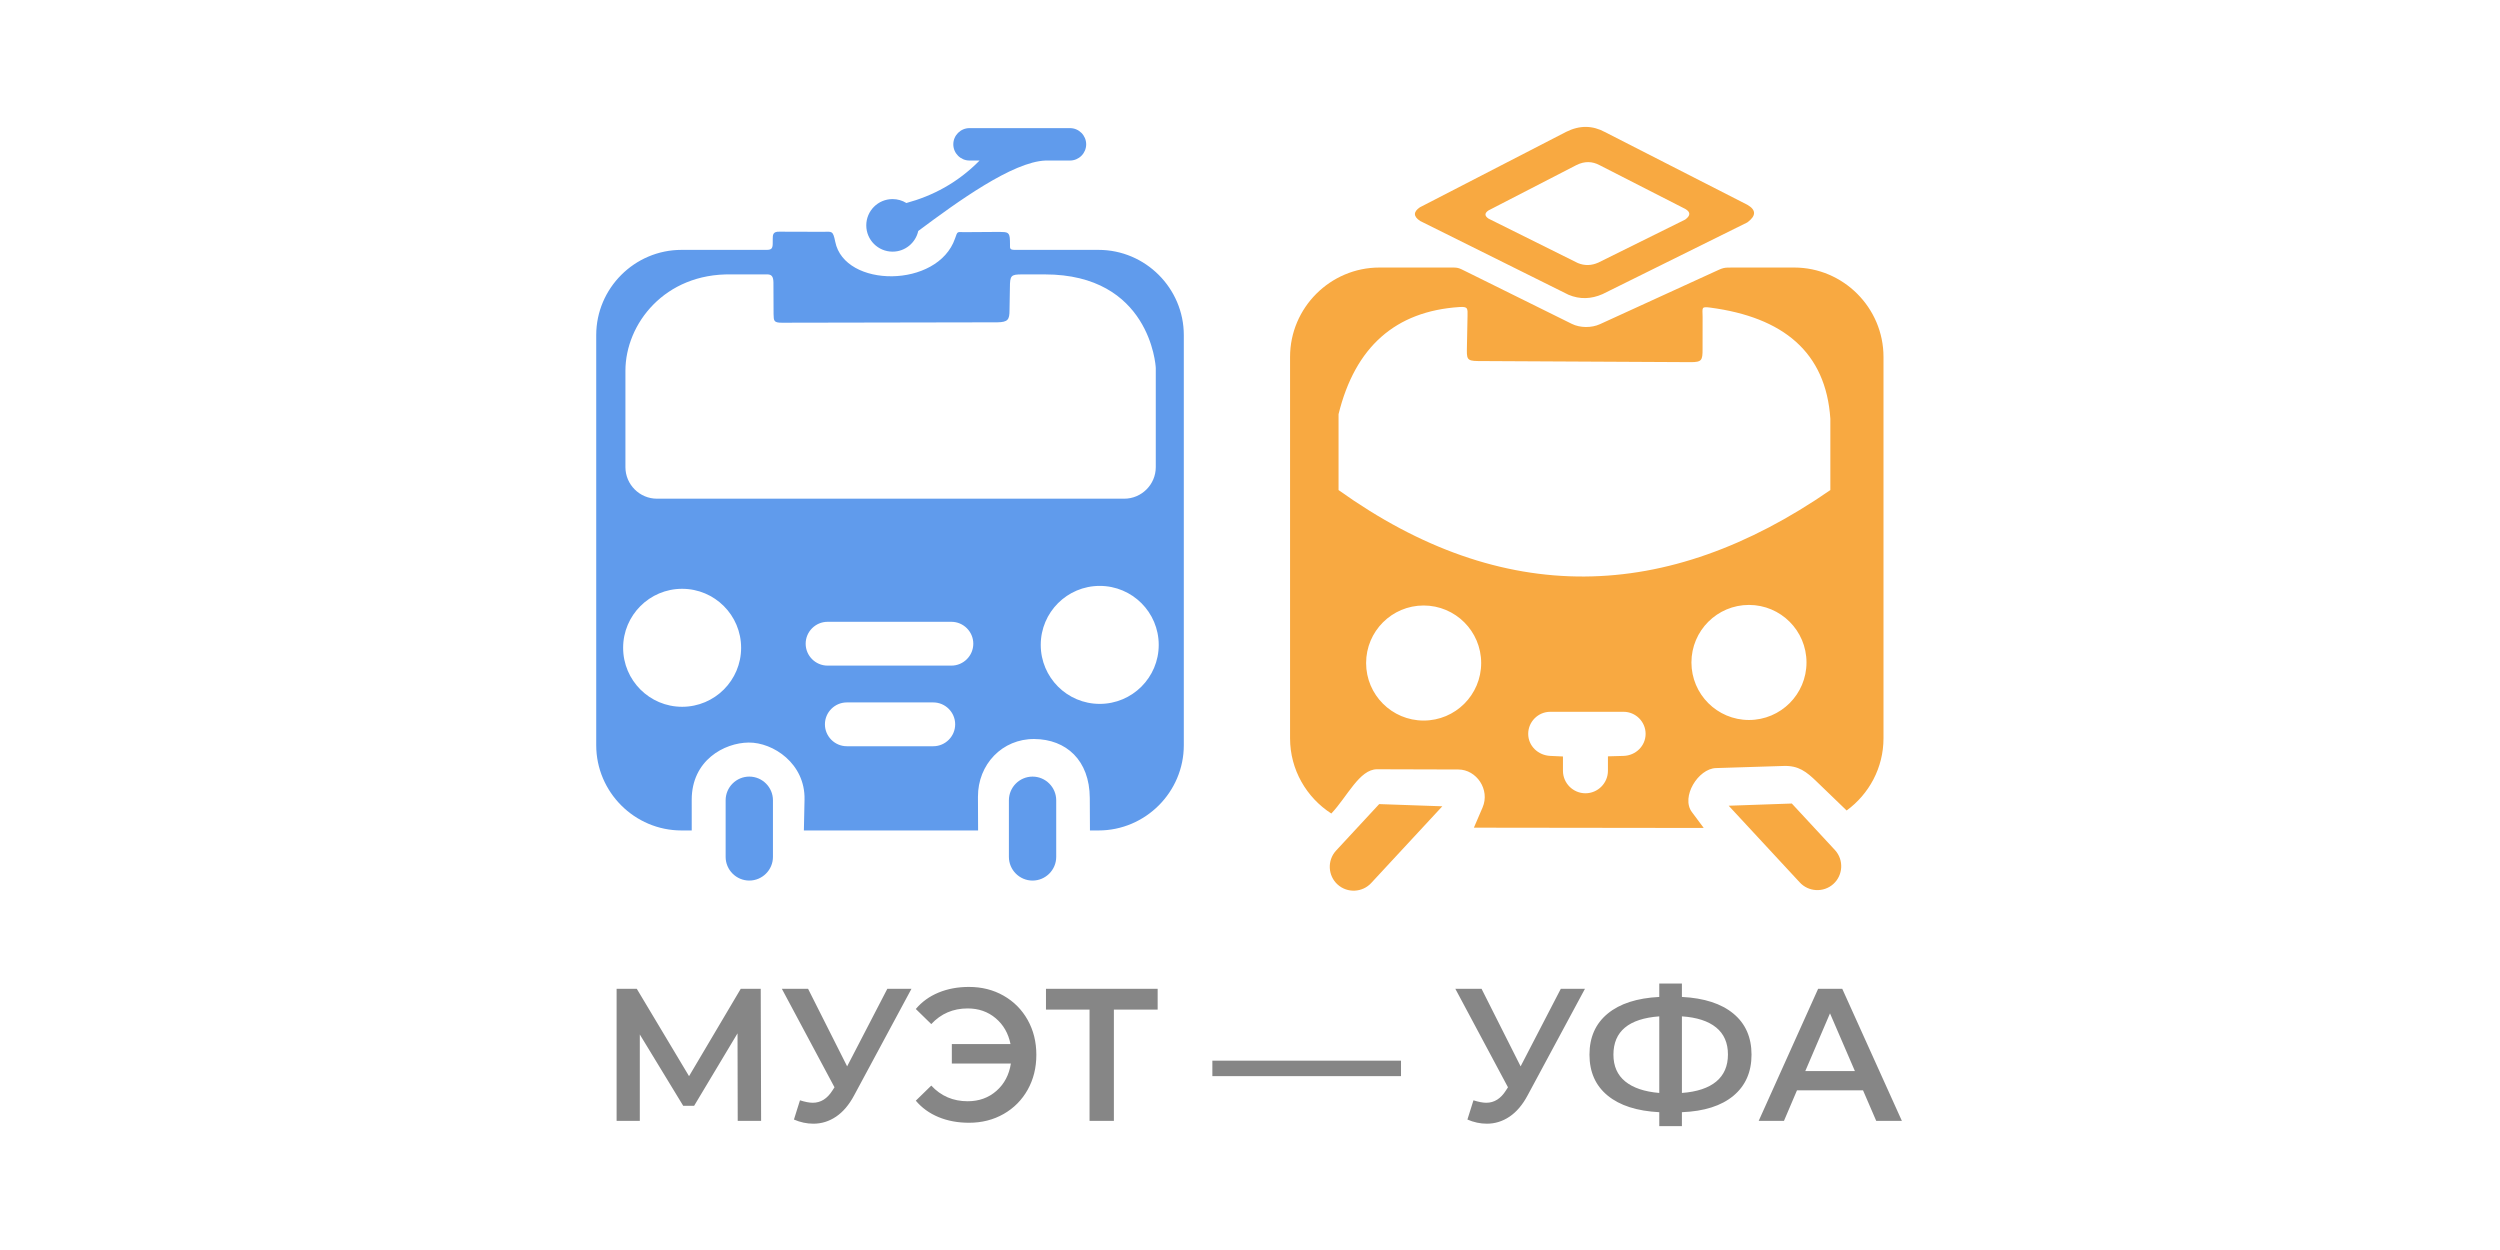
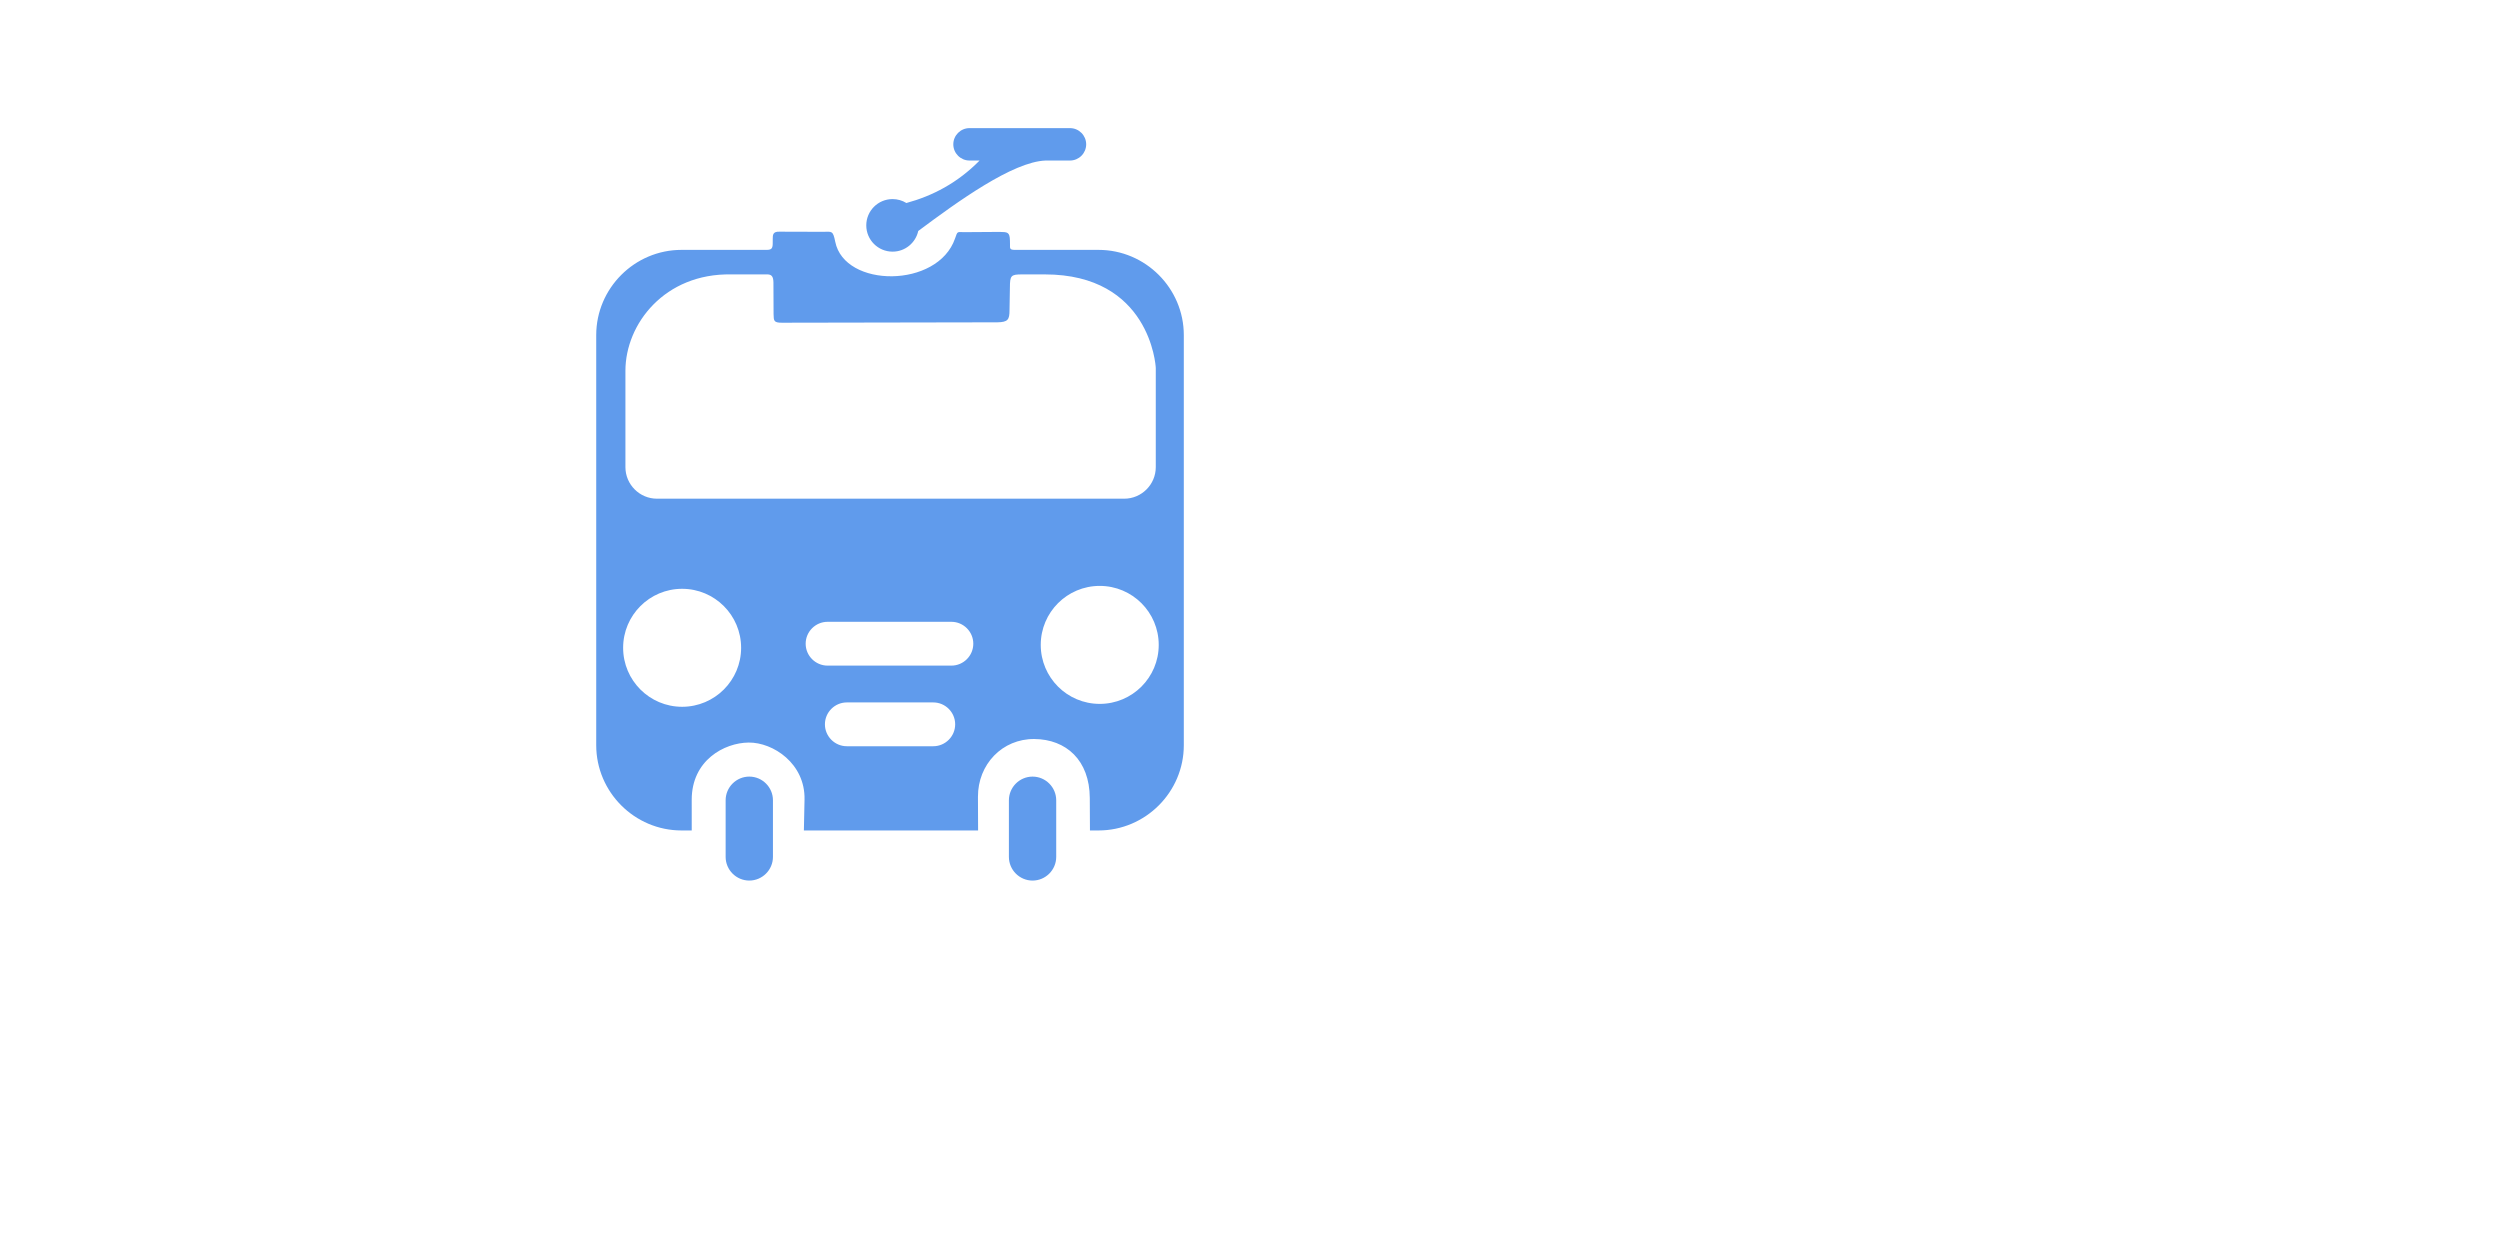
<svg xmlns="http://www.w3.org/2000/svg" xml:space="preserve" width="100mm" height="50mm" version="1.1" style="shape-rendering:geometricPrecision; text-rendering:geometricPrecision; image-rendering:optimizeQuality; fill-rule:evenodd; clip-rule:evenodd" viewBox="0 0 10000 5000">
  <defs>
    <style type="text/css">
   
    .fil0 {fill:#609BEC}
    .fil1 {fill:#F8A941}
    .fil2 {fill:#868686;fill-rule:nonzero}
   
  </style>
  </defs>
  <g id="Слой_x0020_1">
    <path class="fil0" d="M2997.17 3106.38l0 0c52.04,0 94.62,42.58 94.62,94.63l0 226.62c0,52.05 -42.58,94.63 -94.62,94.63l0 0c-52.05,0 -94.63,-42.58 -94.63,-94.63l0 -226.62c0,-52.05 42.58,-94.63 94.63,-94.63zm1133.07 0.05l0 0c52.05,0 94.63,42.58 94.63,94.63l0 226.63c0,52.04 -42.58,94.62 -94.63,94.62l0 0c-52.04,0 -94.62,-42.58 -94.62,-94.62l0 -226.63c0,-52.05 42.58,-94.63 94.62,-94.63zm-819.97 -619.18l495.3 0c48.2,0 87.62,39.41 87.62,87.61l0 0c0,48.2 -39.42,87.61 -87.62,87.61l-495.3 0c-48.19,0 -87.61,-39.41 -87.61,-87.61l0 0c0,-48.2 39.42,-87.61 87.61,-87.61zm77.05 322.47l345.77 0c48.2,0 87.62,39.42 87.62,87.61l0 0c0,48.2 -39.43,87.62 -87.62,87.62l-345.77 0c-48.19,0 -87.62,-39.42 -87.62,-87.62l0 0c0,-48.19 39.42,-87.61 87.62,-87.61zm-658.81 -454.48c130.32,0 235.97,105.65 235.97,235.97 0,130.33 -105.65,235.97 -235.97,235.97 -130.33,0 -235.97,-105.64 -235.97,-235.97 0,-130.32 105.64,-235.97 235.97,-235.97zm1670.43 -11.63c130.33,0 235.97,105.65 235.97,235.97 0,130.33 -105.64,235.98 -235.97,235.98 -130.33,0 -235.97,-105.65 -235.97,-235.98 0,-130.32 105.64,-235.97 235.97,-235.97zm-1771.08 -348.83l1869.1 0c69.39,0 126.15,-56.76 126.15,-126.15l0 -396.02c0,-12.79 -25.03,-374.98 -443.87,-374.98l-91.35 0c-44.37,0 -48.05,4.67 -48.25,52.53l-1.56 89.94c0,38.26 -5.83,48.51 -48.9,49.2l-861.34 1.59c-32.52,0.07 -33.08,-7.26 -33.56,-34.78l-0.53 -126.47c-0.45,-25.36 -8.16,-32.89 -28.45,-32.01l-140.71 0c-265.74,-4.68 -422.88,197.86 -422.88,385.5l0 385.5c0,69.39 56.76,126.15 126.15,126.15zm98.12 -995.28l342.53 0c16.4,-0.58 21.8,-5.13 22.31,-23.47l0.17 -20.74c0.27,-14.13 -0.78,-29.71 26.87,-28.55l173.84 0.51c35.97,-0.3 40,-6.32 49.27,39.88 37.2,185.31 409.82,186.89 479.07,-12.88 10.96,-31.74 7.81,-25.4 38.28,-25.66l139.88 -0.94c31.69,0.57 40.87,0.1 41.57,35.01l0.25 15.16c-0.17,15.76 -1.61,21.68 19.78,21.68l334.36 0c187.61,0 341.1,153.49 341.1,341.1l0 1640.13c0,187.61 -153.49,341.1 -341.1,341.1l-34.34 0 -0.66 -129.73c-0.76,-151.06 -94.12,-235.02 -221.86,-236.05 -127.74,-1.02 -226.03,100.78 -225.48,231.44l0.56 134.34 -696.86 0 2.61 -123.69c3.05,-144.03 -125.71,-228.84 -223.4,-227.93 -97.69,0.91 -227.95,71.03 -227.86,228.93l0.07 122.69 -40.96 0c-187.61,0 -341.09,-153.49 -341.09,-341.1l0 -1640.13c0,-187.61 153.48,-341.1 341.09,-341.1zm946.97 -75.55c-10.29,47.26 -52.36,82.66 -102.72,82.66 -58.07,0 -105.14,-47.06 -105.14,-105.13 0,-58.07 47.07,-105.13 105.14,-105.13 20.29,0 39.23,5.75 55.29,15.7 105.14,-28.63 204.83,-80.54 292.82,-169.91l-40.3 0c-35.66,0 -64.83,-29.16 -64.83,-64.83l0 -0.01c0,-35.66 29.17,-64.83 64.83,-64.83l401.86 0c35.66,0 64.83,29.17 64.83,64.83l0 0.01c0,35.67 -29.17,64.83 -64.83,64.83l-97.55 0c-131.34,4.74 -351.21,163.75 -509.4,281.81z" />
-     <path class="fil1" d="M6398.26 660.62l343.02 175.2c21.19,12.27 21.52,26.36 -0.38,42.4l-347.93 172.31c-27.26,11.98 -54.52,12.98 -81.78,1.57l-356.67 -177.39c-17.38,-11.45 -16.14,-22.38 -0.72,-32.92l351.98 -181.54c32.76,-16.29 63.48,-15.17 92.48,0.37zm20.73 -132.8l570.66 291.46c35.23,20.41 35.79,43.87 -0.65,70.53l-578.83 286.67c-45.35,19.94 -90.7,21.59 -136.04,2.6l-593.39 -295.09c-28.9,-19.07 -26.83,-37.25 -1.2,-54.78l585.6 -302.01c54.5,-27.12 105.58,-25.21 153.85,0.62zm12.74 2497.52l0 57.83c0,49.47 -40.47,89.94 -89.94,89.94l-0.01 0c-49.48,0 -89.95,-40.47 -89.95,-89.94l0 -57.25 -50.82 -2.33c-48.44,-2.23 -88.19,-39.69 -88.19,-88.19l0 -0.02c0,-48.5 39.69,-88.19 88.19,-88.19l293.23 0c48.5,0 88.19,39.69 88.19,88.19l0 0.02c0,48.5 -39.71,86.84 -88.19,88.19l-62.51 1.75zm564.12 -605.64c127.11,0 230.14,103.03 230.14,230.13 0,127.1 -103.03,230.13 -230.14,230.13 -127.09,0 -230.12,-103.03 -230.12,-230.13 0,-127.1 103.03,-230.13 230.12,-230.13zm-1301.29 2.28c127.1,0 230.14,103.03 230.14,230.13 0,127.1 -103.04,230.13 -230.14,230.13 -127.09,0 -230.12,-103.03 -230.12,-230.13 0,-127.1 103.03,-230.13 230.12,-230.13zm-344.01 1116.24l0 0c39.07,35.22 99.81,32.08 135.02,-6.97l283.69 -306.06 -252.53 -8.79 -173.16 186.81c-35.22,39.05 -32.07,99.8 6.98,135.01zm1982.89 -2.28l0 0.01c-39.06,35.21 -99.81,32.07 -135.01,-6.98l-283.69 -306.06 252.53 -8.79 173.16 186.81c35.21,39.05 32.07,99.8 -6.99,135.01zm-1815.7 -2465.8l275.79 0c40.46,0 36.37,-1.07 72.63,16.89l421.44 208.6c32.82,16.24 78.69,16.45 112.16,1.13l455.55 -208.43c39.94,-18.27 36.8,-18.19 80.72,-18.19l240.52 0c196.61,0 357.46,160.85 357.46,357.46l0 1525.64c0,118.28 -58.22,223.62 -147.41,288.77l-118.81 -114.6c-42.5,-41.26 -73.99,-65.39 -132.73,-63.57l-271.36 8.49c-71.16,2.22 -140.84,115.87 -96.19,175.83l47.44 63.7 -919.37 -1.16 34.78 -80.86c30.71,-71.41 -24.41,-151.63 -96.76,-151.84l-325.2 -0.94c-70.68,-0.21 -119.29,110.01 -183.09,177.03 -99.05,-63.72 -165.02,-174.96 -165.02,-300.85l0 -1525.64c0,-196.61 160.85,-357.46 357.45,-357.46zm-163.53 890.15c655.73,468.7 1311.47,453.37 1967.21,0l0 -285.04c-17.59,-266.8 -188.73,-406.2 -481.11,-444.94 -36.73,-4.87 -30,1.03 -29.88,37.6l-0.17 128.48c0.13,44.87 -2.94,52.47 -48.83,52.23l-849.31 -4.47c-46.83,-0.25 -45.19,-9.58 -44.41,-57.1l2.41 -122.05c0.54,-31.23 2.37,-39.14 -32.16,-36.89 -255.83,16.72 -417.39,159.12 -483.75,428.45l0 303.73z" />
-     <path class="fil2" d="M2950.87 4483.49l-0.76 -350.13 -173.55 289.76 -43.77 0 -173.56 -285.24 0 345.61 -92.81 0 0 -528.22 80.74 0 209.02 349.38 206.76 -349.38 79.99 0 1.51 528.22 -93.57 0zm694.99 -528.22l-229.4 426.35c-20.13,37.73 -44.15,66.03 -72.07,84.89 -27.92,18.87 -58.23,28.3 -90.93,28.3 -26.16,0 -52.06,-5.53 -77.72,-16.6l24.15 -76.97c20.62,6.54 37.73,9.81 51.31,9.81 31.69,0 57.85,-16.35 78.48,-49.05l8.3 -12.83 -210.53 -393.9 104.88 0 156.21 310.14 160.73 -310.14 96.59 0zm230.15 -7.55c51.31,0 97.47,11.7 138.47,35.09 41,23.4 73.07,55.72 96.21,96.97 23.14,41.25 34.71,87.78 34.71,139.6 0,51.82 -11.57,98.35 -34.71,139.6 -23.14,41.25 -55.21,73.57 -96.21,96.97 -41,23.39 -87.16,35.09 -138.47,35.09 -44.78,0 -85.4,-7.55 -121.87,-22.64 -36.47,-15.09 -66.78,-36.98 -90.93,-65.65l61.88 -60.37c38.73,41.75 87.28,62.63 145.64,62.63 45.27,0 83.63,-13.83 115.07,-41.5 31.44,-27.67 50.69,-64.14 57.73,-109.42l-236.19 0 0 -77.72 234.68 0c-8.55,-42.76 -28.3,-77.22 -59.24,-103.38 -30.94,-26.16 -68.29,-39.24 -112.05,-39.24 -58.36,0 -106.91,20.88 -145.64,62.63l-61.88 -60.37c24.15,-28.67 54.46,-50.56 90.93,-65.65 36.47,-15.09 77.09,-22.64 121.87,-22.64zm754.6 90.56l-175.07 0 0 445.21 -97.34 0 0 -445.21 -174.32 0 0 -83.01 446.73 0 0 83.01zm218.83 204.49l754.6 0 0 61.88 -754.6 0 0 -61.88zm1490.34 -287.5l-229.4 426.35c-20.13,37.73 -44.15,66.03 -72.07,84.89 -27.92,18.87 -58.23,28.3 -90.93,28.3 -26.16,0 -52.06,-5.53 -77.72,-16.6l24.15 -76.97c20.62,6.54 37.73,9.81 51.31,9.81 31.69,0 57.85,-16.35 78.48,-49.05l8.3 -12.83 -210.53 -393.9 104.88 0 156.21 310.14 160.73 -310.14 96.59 0zm666.31 263.36c0,69.42 -24.15,124.25 -72.44,164.5 -48.3,40.24 -116.96,62.13 -206.01,65.65l0 55.84 -90.55 0 0 -55.84c-89.04,-4.53 -157.84,-26.66 -206.38,-66.41 -48.55,-39.74 -72.82,-94.32 -72.82,-163.74 0,-69.43 24.27,-124.14 72.82,-164.13 48.54,-39.99 117.34,-62.25 206.38,-66.78l0 -53.58 90.55 0 0 53.58c89.05,4.53 157.71,26.79 206.01,66.78 48.29,39.99 72.44,94.7 72.44,164.13zm-278.45 153.18c60.37,-4.53 106.15,-19.75 137.34,-45.65 31.19,-25.91 46.79,-62.01 46.79,-108.29 0,-46.28 -15.73,-82.25 -47.17,-107.91 -31.44,-25.65 -77.09,-40.49 -136.96,-44.52l0 306.37zm-273.92 -153.18c0,45.77 15.72,81.49 47.17,107.15 31.44,25.66 76.84,41 136.2,46.03l0 -306.37c-122.24,9.06 -183.37,60.12 -183.37,153.19zm998.34 142.61l-264.11 0 -52.07 122.25 -101.12 0 237.7 -528.22 96.59 0 238.45 528.22 -102.62 0 -52.82 -122.25zm-32.45 -76.96l-99.61 -230.91 -98.85 230.91 198.46 0z" />
  </g>
</svg>